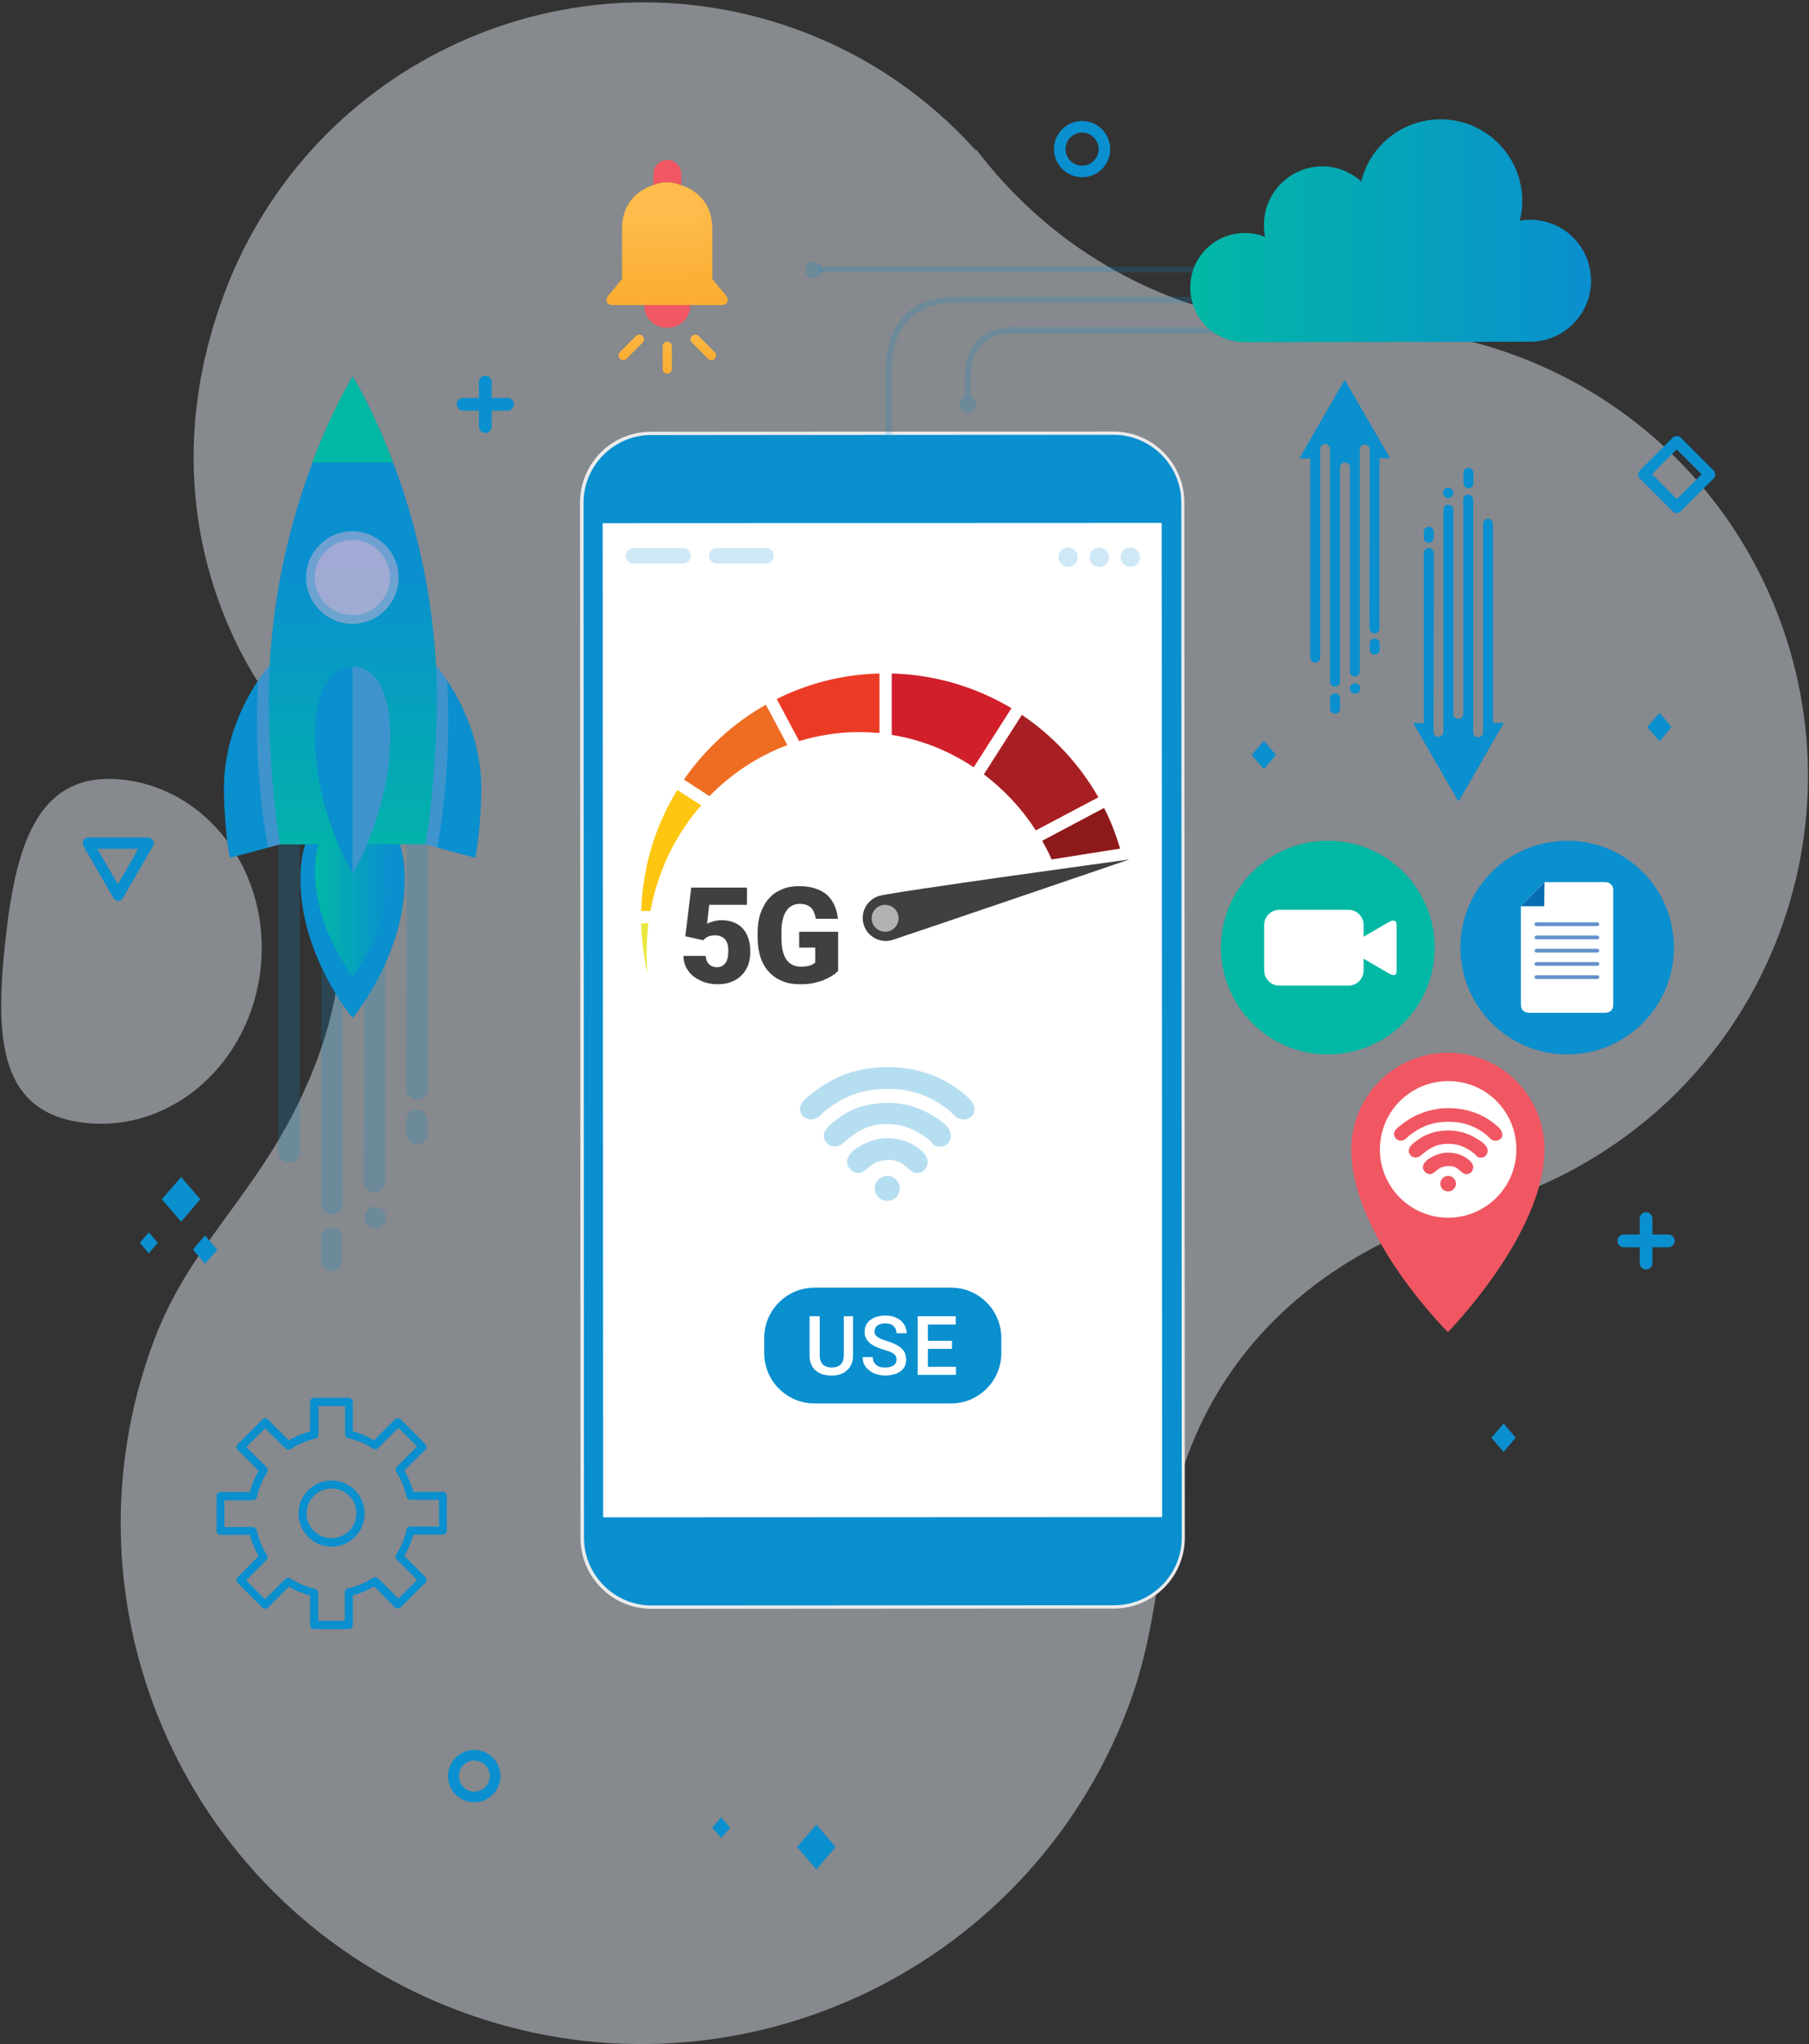
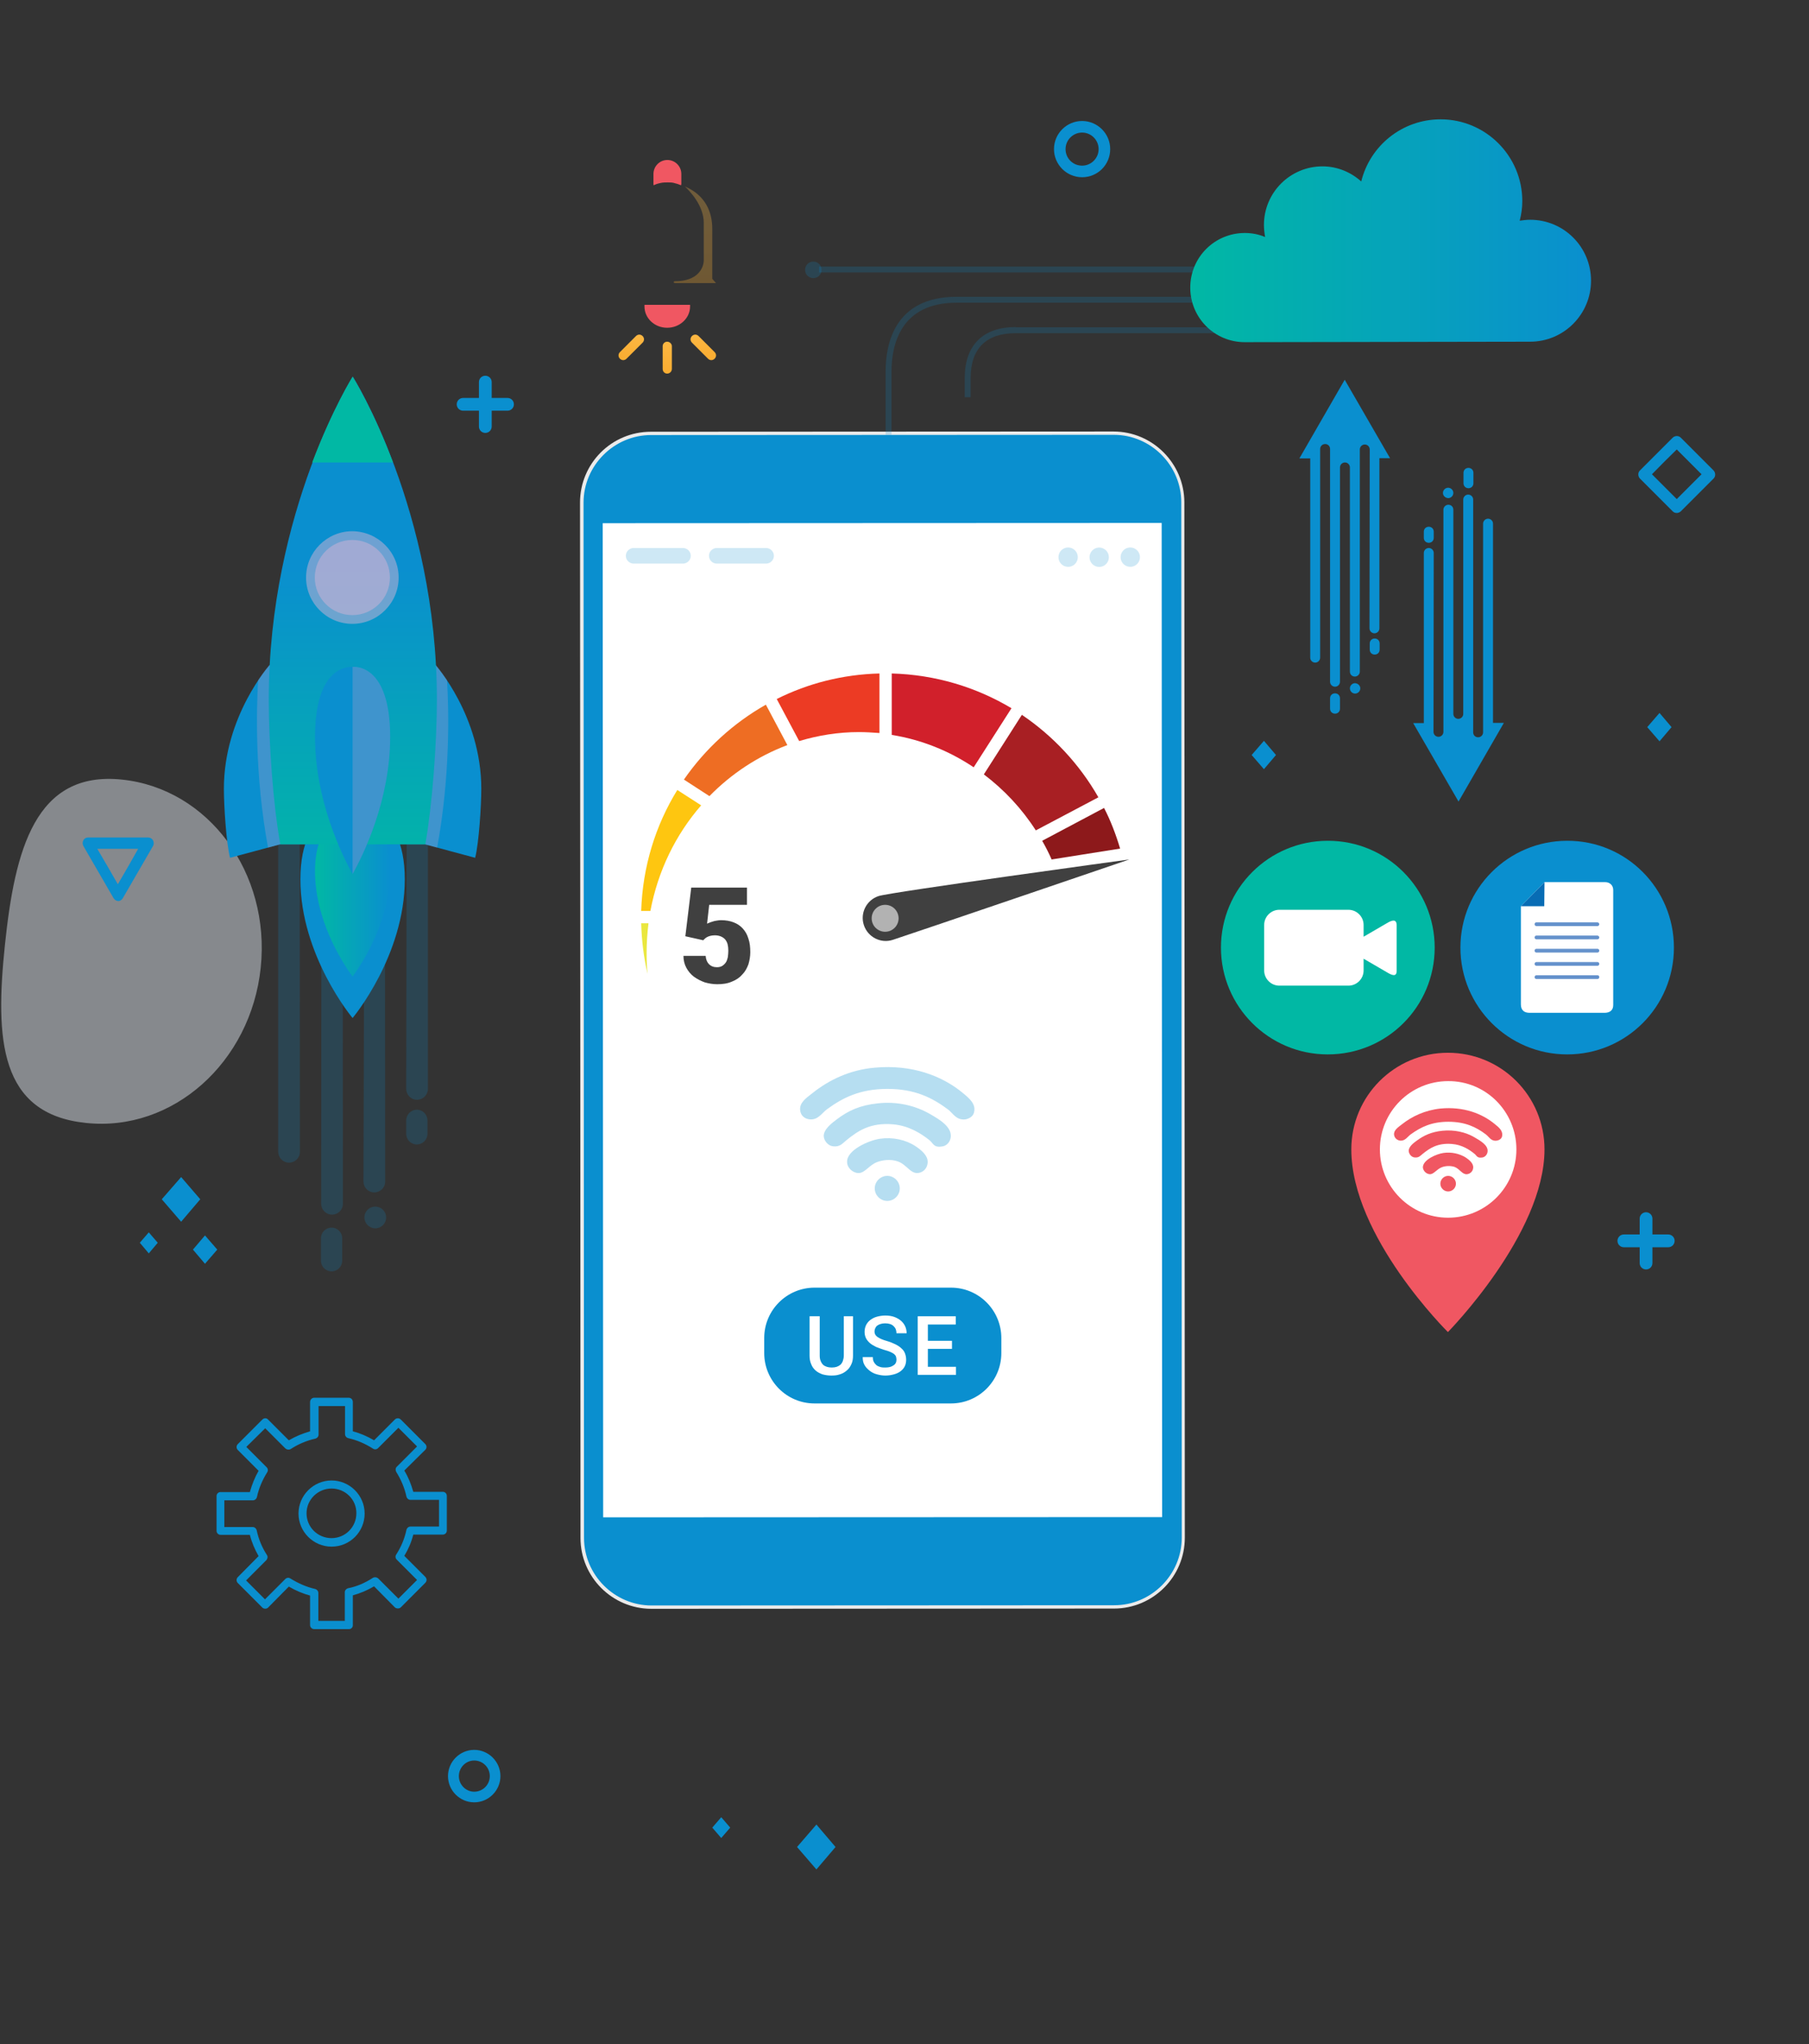
<svg xmlns="http://www.w3.org/2000/svg" width="766" height="865" viewBox="0 0 766 865" fill="none">
  <rect x="0" y="0" width="766" height="865" fill="#333333" stroke="none" />
  <g opacity="0.45">
-     <path d="M413.6 63.5C434.5 91 463 113.3 497.8 126.4C546.2 144.6 585 129.1 642.7 150.8C740.7 187.7 790.2 297 753.4 395.1C731 454.6 681.9 496 624.9 511.3C624.9 511.7 535.7 528.6 503.2 615.1C489 652.9 492.1 684.2 477.8 722.2C434.9 836.1 307.9 893.7 194 850.8C80 807.9 22.4 680.9 65.3 567C82.1 522.4 113.9 502.6 134.3 448.4C154.4 395.1 144.7 337.9 113.6 294.9C113.8 294.7 57.1 224.9 95.1 123.9C132 25.9 241.3 -23.7 339.4 13.2C368.7 24.2 393.5 41.8 413.1 63.5C413.3 63.5 413.5 63.5 413.6 63.5Z" fill="#ECF2FA" />
    <path d="M110.4 409.5C114.6 369.4 88.3 333.7 51.6 329.9C14.9 326.1 6.3 359.6 2.1 399.7C-2.1 439.8 -0.3 471.4 36.4 475.2C73.1 479.1 106.2 449.6 110.4 409.5Z" fill="#ECF2FA" />
  </g>
  <path d="M471.5 182.6C488 182.6 501.5 196.1 501.5 212.6L501.7 650.7C501.7 667.2 488.3 680.7 471.7 680.7L275.8 680.8C259.3 680.8 245.8 667.4 245.8 650.8L245.6 212.7C245.6 196.1 259 182.7 275.6 182.7L471.5 182.6Z" fill="#EBEBEB" />
  <path d="M247.3 650.8C247.3 666.5 260.2 679.4 275.9 679.4L471.8 679.3C487.5 679.3 500.4 666.4 500.4 650.7L500.2 212.6C500.2 196.9 487.3 184 471.6 184L275.7 184.1C260 184.1 247.1 197 247.1 212.7L247.3 650.8Z" fill="#0A8FCF" />
  <path d="M255.4 642.1L492.1 642L491.9 221.3L255.2 221.4L255.4 642.1Z" fill="white" />
  <path d="M279 77.6C280.2 77.3 280.8 77.2 282.4 77.2H282.5H282.6C284.2 77.2 284.8 77.2 286 77.6C286.9 77.8 287.6 78.1 288.4 78.4C288.4 78.2 288.5 78 288.5 77.8V73.6C288.5 70.3 285.8 67.7 282.6 67.7C279.3 67.7 276.7 70.4 276.7 73.6V77.8C276.7 78 276.7 78.2 276.8 78.4C277.4 78.1 278.1 77.8 279 77.6Z" fill="#F05762" />
  <path d="M282.6 129C282.5 129 282.4 129 282.4 129H272.9V129.7C272.9 134.7 277.2 138.7 282.5 138.7C287.8 138.7 292.2 134.7 292.2 129.7V129H282.6Z" fill="#F05762" />
-   <path d="M307 124.5C305.2 122.5 301.6 118 301.6 118C301.6 118 301.6 101.5 301.6 96.8C301.6 88.7 297.8 80.6 286 77.6C284.8 77.3 284.2 77.2 282.6 77.2H282.5H282.4C280.8 77.2 280.2 77.2 279 77.6C267.2 80.6 263.4 88.7 263.4 96.8C263.4 101.5 263.4 118 263.4 118C263.4 118 259.9 122.5 258 124.5C256.2 126.5 256.3 129.1 259.5 129.1H282.3C282.3 129.1 282.4 129.1 282.5 129.1H305.3C308.7 129 308.8 126.4 307 124.5Z" fill="url(#paint0_linear_2419_1414)" />
  <path opacity="0.3" d="M301.6 118C301.6 118 301.6 101.5 301.6 96.8C301.6 89.7 298.7 82.6 290 78.9C291.8 80.6 298 86.8 298 94.3V110C298 113.5 295.4 119 285.9 119C285 119 285.1 119.8 285.9 119.8H303.2C302.3 118.8 301.6 118 301.6 118Z" fill="url(#paint1_linear_2419_1414)" />
  <path d="M284.5 156.1C284.5 157.2 283.6 158.1 282.5 158.1C281.4 158.1 280.6 157.2 280.6 156.1V146.5C280.6 145.4 281.5 144.6 282.5 144.6C283.6 144.6 284.5 145.5 284.5 146.5V156.1Z" fill="url(#paint2_linear_2419_1414)" />
  <path d="M302.6 149C303.4 149.8 303.4 151 302.6 151.8C301.8 152.6 300.6 152.6 299.8 151.8L293 145C292.2 144.2 292.2 143 293 142.2C293.8 141.4 295 141.4 295.8 142.2L302.6 149Z" fill="url(#paint3_linear_2419_1414)" />
  <path d="M262.5 149C261.7 149.8 261.7 151 262.5 151.8C263.3 152.6 264.5 152.6 265.3 151.8L272.1 145C272.9 144.2 272.9 143 272.1 142.2C271.3 141.4 270.1 141.4 269.3 142.2L262.5 149Z" fill="url(#paint4_linear_2419_1414)" />
  <path d="M189.7 751.6C189.7 757.7 194.7 762.7 200.8 762.7C206.9 762.7 211.9 757.7 211.9 751.6C211.9 745.5 206.9 740.5 200.8 740.5C194.7 740.5 189.7 745.5 189.7 751.6ZM194.3 751.6C194.3 748 197.2 745 200.8 745C204.4 745 207.4 747.9 207.4 751.6C207.4 755.2 204.5 758.2 200.8 758.2C197.2 758.2 194.3 755.2 194.3 751.6Z" fill="#0A8FCF" />
  <path d="M446.3 63.1C446.3 69.7 451.7 75 458.2 75C464.8 75 470.1 69.7 470.1 63.1C470.1 56.5 464.7 51.2 458.2 51.2C451.7 51.2 446.3 56.5 446.3 63.1ZM451.2 63.1C451.2 59.2 454.4 56.1 458.2 56.1C462.1 56.1 465.2 59.3 465.2 63.1C465.2 67 462 70.1 458.2 70.1C454.3 70.1 451.2 67 451.2 63.1Z" fill="#0A8FCF" />
  <path d="M214.9 168.4H208.2V161.7C208.2 160.2 207 159 205.5 159C204 159 202.8 160.2 202.8 161.7V168.4H196.1C194.6 168.4 193.4 169.6 193.4 171.1C193.4 172.6 194.6 173.8 196.1 173.8H202.8V180.5C202.8 182 204 183.2 205.5 183.2C207 183.2 208.2 182 208.2 180.5V173.8H214.9C216.4 173.8 217.6 172.6 217.6 171.1C217.6 169.6 216.4 168.4 214.9 168.4Z" fill="#0A8FCF" />
  <path d="M706.4 522.4H699.7V515.7C699.7 514.2 698.5 513 697 513C695.5 513 694.3 514.2 694.3 515.7V522.4H687.6C686.1 522.4 684.9 523.6 684.9 525.1C684.9 526.6 686.1 527.8 687.6 527.8H694.3V534.5C694.3 536 695.5 537.2 697 537.2C698.5 537.2 699.7 536 699.7 534.5V527.8H706.4C707.9 527.8 709.1 526.6 709.1 525.1C709.1 523.6 707.9 522.4 706.4 522.4Z" fill="#0A8FCF" />
  <path d="M52 380.1L64.8 358C65.2 357.3 65.2 356.4 64.8 355.6C64.4 354.9 63.6 354.4 62.8 354.4H37.3C36.5 354.4 35.7 354.8 35.3 355.6C34.9 356.3 34.9 357.2 35.3 358L48.1 380.1C48.5 380.8 49.3 381.3 50.2 381.3C50.8 381.3 51.6 380.8 52 380.1ZM49.9 374.2C47.6 370.2 43.6 363.2 41.2 359.2C45.9 359.2 53.9 359.2 58.5 359.2C56.3 363.2 52.3 370.1 49.9 374.2Z" fill="#0A8FCF" />
  <path d="M694.4 199.1C693.5 200 693.5 201.5 694.4 202.5L708.3 216.4C709.2 217.3 710.7 217.3 711.7 216.4L725.6 202.5C726.5 201.6 726.5 200.1 725.6 199.1L711.7 185.2C710.8 184.3 709.3 184.3 708.3 185.2L694.4 199.1ZM710 190.2C712.2 192.4 718.3 198.5 720.5 200.7C718.3 202.9 712.2 209 710 211.2C707.8 209 701.7 202.9 699.5 200.7C701.6 198.5 707.7 192.4 710 190.2Z" fill="#0A8FCF" />
  <path opacity="0.2" d="M456.257 236.806C456.823 234.613 455.505 232.377 453.312 231.811C451.12 231.244 448.884 232.563 448.317 234.755C447.751 236.947 449.069 239.184 451.262 239.75C453.454 240.316 455.69 238.998 456.257 236.806Z" fill="#0A8FCF" />
  <path opacity="0.2" d="M469.23 237.379C470.096 235.287 469.103 232.889 467.011 232.022C464.919 231.156 462.52 232.149 461.654 234.241C460.787 236.333 461.781 238.732 463.873 239.598C465.965 240.465 468.363 239.471 469.23 237.379Z" fill="#0A8FCF" />
  <path opacity="0.2" d="M481.703 238.457C483.186 236.745 483 234.156 481.289 232.674C479.577 231.191 476.988 231.377 475.505 233.089C474.023 234.8 474.208 237.39 475.92 238.872C477.632 240.354 480.221 240.169 481.703 238.457Z" fill="#0A8FCF" />
  <path opacity="0.2" d="M265 235.2C265 237 266.5 238.5 268.3 238.5H289.2C291 238.5 292.5 237 292.5 235.2C292.5 233.4 291 231.9 289.2 231.9H268.3C266.5 231.9 265 233.4 265 235.2Z" fill="#0A8FCF" />
  <path opacity="0.2" d="M300.2 235.2C300.2 237 301.7 238.5 303.5 238.5H324.4C326.2 238.5 327.7 237 327.7 235.2C327.7 233.4 326.2 231.9 324.4 231.9H303.5C301.7 231.9 300.2 233.4 300.2 235.2Z" fill="#0A8FCF" />
  <path opacity="0.3" fill-rule="evenodd" clip-rule="evenodd" d="M370.5 451.8C386.1 450.4 398.9 455.2 407.8 462.6C410.3 464.7 413.5 467.2 412.4 470.9C411.9 472.7 410 473.5 408.7 473.7C404.8 474.1 403.5 471 401.3 469.4C394.8 464.6 387.5 460.8 375.8 460.8C364.2 460.8 356.9 464.5 350.2 469.4C348.1 470.9 346.5 473.9 343.1 473.7C340.9 473.6 339 472.2 338.8 469.7C338.5 466.5 341.6 464.5 344 462.6C351 457 359.9 452.7 370.5 451.8Z" fill="#0A8FCF" />
  <path opacity="0.3" fill-rule="evenodd" clip-rule="evenodd" d="M371.8 466.9C379.9 466 387.5 467.9 393.4 471.2C397.6 473.6 403 476.7 402.6 481.1C402.4 483.2 400.9 484.8 399.2 485.1C395.4 485.8 395.3 484 393.7 482.6C390 479.6 384.8 476.4 378.3 475.8C368.4 474.9 363.1 478.7 358.3 482.6C356.7 483.9 355.7 485.4 352.8 485.1C350.7 484.9 348.9 482.8 348.8 480.8C348.7 477.8 352.6 475 354.3 473.7C359.2 470 364.1 467.7 371.8 466.9Z" fill="#0A8FCF" />
  <path opacity="0.3" fill-rule="evenodd" clip-rule="evenodd" d="M372.5 481.9C378 481.1 383.5 482.3 387.6 485C390 486.6 393.1 489 392.8 492.1C392.6 494.6 390.7 496.3 388.5 496.4C385.3 496.5 383.9 492.8 380.2 491.5C377.2 490.4 373.6 490.9 371.3 491.8C368 493.1 366.2 496.4 363.6 496.4C361 496.4 358.7 494.1 358.7 491.8C358.4 486.7 367.9 482.6 372.5 481.9Z" fill="#0A8FCF" />
  <path opacity="0.3" fill-rule="evenodd" clip-rule="evenodd" d="M381 502.9C381 505.8 378.6 508.2 375.7 508.2C372.8 508.2 370.4 505.8 370.4 502.9C370.4 500 372.8 497.6 375.7 497.6C378.6 497.6 381 500 381 502.9Z" fill="#0A8FCF" />
  <path fill-rule="evenodd" clip-rule="evenodd" d="M424 572.6C424 584.4 414.4 593.9 402.7 593.9H344.9C333.1 593.9 323.6 584.3 323.6 572.6V566.2C323.6 554.4 333.2 544.9 344.9 544.9H402.7C414.5 544.9 424 554.5 424 566.2V572.6Z" fill="#0A8FCF" />
  <path d="M361.2 557V573.6C361.2 575 361 576.3 360.5 577.3C360 578.4 359.4 579.3 358.5 580C357.7 580.7 356.7 581.3 355.6 581.6C354.5 582 353.3 582.1 352 582.1C350.7 582.1 349.4 581.9 348.3 581.6C347.2 581.2 346.2 580.7 345.4 580C344.6 579.3 343.9 578.4 343.5 577.3C343 576.2 342.8 575 342.8 573.6V557H347.1V573.6C347.1 574.5 347.2 575.3 347.5 575.9C347.7 576.5 348.1 577.1 348.5 577.5C348.9 577.9 349.5 578.2 350.1 578.4C350.7 578.6 351.4 578.7 352.2 578.7C353 578.7 353.7 578.6 354.3 578.4C354.9 578.2 355.4 577.9 355.9 577.5C356.3 577.1 356.7 576.5 356.9 575.9C357.1 575.3 357.3 574.5 357.3 573.6V557H361.2Z" fill="white" />
  <path d="M379.6 575.4C379.6 574.9 379.5 574.5 379.4 574.1C379.3 573.7 379 573.4 378.6 573C378.2 572.7 377.7 572.4 377 572.1C376.3 571.8 375.4 571.5 374.3 571.2C373.1 570.8 372 570.4 371 570C370 569.5 369.1 569 368.4 568.4C367.7 567.8 367.1 567.1 366.7 566.3C366.3 565.5 366.1 564.6 366.1 563.6C366.1 562.6 366.3 561.7 366.7 560.8C367.1 560 367.7 559.2 368.5 558.6C369.3 558 370.2 557.5 371.3 557.2C372.4 556.9 373.6 556.7 374.9 556.7C376.3 556.7 377.6 556.9 378.7 557.3C379.8 557.7 380.8 558.3 381.5 558.9C382.3 559.6 382.9 560.4 383.3 561.3C383.7 562.2 383.9 563.2 383.9 564.2H379.6C379.6 563.6 379.5 563 379.3 562.5C379.1 562 378.8 561.6 378.4 561.2C378 560.8 377.5 560.5 376.9 560.3C376.3 560.1 375.6 560 374.8 560C374 560 373.4 560.1 372.8 560.3C372.2 560.5 371.8 560.7 371.4 561C371 561.3 370.8 561.7 370.6 562.1C370.4 562.5 370.3 563 370.3 563.5C370.3 564.4 370.7 565.2 371.6 565.8C372.5 566.4 373.8 567 375.6 567.5C377 567.9 378.2 568.4 379.2 568.9C380.2 569.4 381.1 570 381.7 570.6C382.4 571.2 382.9 571.9 383.2 572.7C383.5 573.5 383.7 574.4 383.7 575.4C383.7 576.4 383.5 577.4 383.1 578.2C382.7 579 382.1 579.7 381.3 580.3C380.5 580.9 379.6 581.3 378.5 581.6C377.4 581.9 376.2 582.1 374.9 582.1C373.7 582.1 372.5 581.9 371.4 581.6C370.2 581.3 369.2 580.8 368.3 580.1C367.4 579.4 366.6 578.6 366.1 577.7C365.5 576.7 365.3 575.6 365.3 574.3H369.6C369.6 575.1 369.7 575.8 370 576.3C370.3 576.9 370.7 577.3 371.1 577.7C371.6 578.1 372.2 578.3 372.8 578.5C373.5 578.7 374.2 578.7 374.9 578.7C376.4 578.7 377.5 578.4 378.3 577.8C379.2 577.3 379.6 576.4 379.6 575.4Z" fill="white" />
  <path d="M403.1 570.8H392.9V578.4H404.8V581.8H388.6V557H404.7V560.5H392.9V567.4H403.1V570.8Z" fill="white" />
  <path d="M617.6 339.2L636.8 305.9H632.2V221.6C632.2 220.4 631.2 219.5 630.1 219.5C628.9 219.5 628 220.5 628 221.6V309.9C628 311.1 627 312 625.9 312C624.7 312 623.8 311.1 623.8 309.9V211.4C623.8 210.2 622.8 209.3 621.7 209.3C620.5 209.3 619.6 210.3 619.6 211.4V302.1C619.6 303.3 618.6 304.2 617.5 304.2C616.3 304.2 615.4 303.2 615.4 302.1V215.7C615.4 214.5 614.5 213.6 613.3 213.6C612.1 213.6 611.2 214.6 611.2 215.7V309.7C611.2 310.9 610.2 311.8 609.1 311.8C607.9 311.8 607 310.8 607 309.7L607.1 234C607.1 232.8 606.1 231.9 605 231.9C603.8 231.9 602.9 232.9 602.9 234V306H598.4L617.6 339.2Z" fill="#0A8FCF" />
  <path d="M611 208.6C611 207.4 612 206.4 613.2 206.4C614.4 206.4 615.4 207.4 615.4 208.6C615.4 209.8 614.4 210.8 613.2 210.8C612 210.7 611 209.8 611 208.6Z" fill="#0A8FCF" />
  <path d="M619.7 200.1C619.7 198.9 620.6 198 621.8 198C623 198 623.9 198.9 623.9 200.1V204.5C623.9 205.7 623 206.6 621.8 206.6C620.6 206.6 619.7 205.7 619.7 204.5V200.1Z" fill="#0A8FCF" />
  <path d="M602.9 225C602.9 223.8 603.8 222.9 605 222.9C606.2 222.9 607.1 223.8 607.1 225V227.6C607.1 228.8 606.2 229.7 605 229.7C603.8 229.7 602.9 228.8 602.9 227.6V225Z" fill="#0A8FCF" />
  <path d="M569.4 160.7L550.2 194H554.8V278.3C554.8 279.5 555.8 280.4 556.9 280.4C558.1 280.4 559 279.4 559 278.3V190C559 188.8 560 187.9 561.1 187.9C562.3 187.9 563.2 188.8 563.2 190V288.5C563.2 289.7 564.2 290.6 565.3 290.6C566.5 290.6 567.4 289.6 567.4 288.5V197.8C567.4 196.6 568.4 195.7 569.5 195.7C570.7 195.7 571.6 196.7 571.6 197.8V284.2C571.6 285.4 572.5 286.3 573.7 286.3C574.9 286.3 575.8 285.3 575.8 284.2V190.2C575.8 189 576.8 188.1 577.9 188.1C579.1 188.1 580 189.1 580 190.2L579.9 265.9C579.9 267.1 580.9 268 582 268C583.2 268 584.1 267 584.1 265.9V193.9H588.6L569.4 160.7Z" fill="#0A8FCF" />
  <path d="M576 291.3C576 292.5 575 293.5 573.8 293.5C572.6 293.5 571.6 292.5 571.6 291.3C571.6 290.1 572.6 289.1 573.8 289.1C575.1 289.2 576 290.2 576 291.3Z" fill="#0A8FCF" />
  <path d="M567.4 299.9C567.4 301.1 566.5 302 565.3 302C564.1 302 563.2 301.1 563.2 299.9V295.5C563.2 294.3 564.1 293.4 565.3 293.4C566.5 293.4 567.4 294.3 567.4 295.5V299.9Z" fill="#0A8FCF" />
  <path d="M584.2 274.9C584.2 276.1 583.3 277 582.1 277C580.9 277 580 276.1 580 274.9V272.3C580 271.1 580.9 270.2 582.1 270.2C583.3 270.2 584.2 271.1 584.2 272.3V274.9Z" fill="#0A8FCF" />
  <path d="M84.8 507.5L76.7 517L68.5 507.5L76.7 498.1L84.8 507.5Z" fill="#0A8FCF" />
  <path d="M66.8 525.9L63 530.4L59.2 525.9L63 521.5L66.8 525.9Z" fill="#0A8FCF" />
  <path d="M92 528.8L86.8 534.8L81.7 528.8L86.8 522.8L92 528.8Z" fill="#0A8FCF" />
  <path d="M353.8 781.6L345.7 791.1L337.5 781.6L345.7 772.1L353.8 781.6Z" fill="#0A8FCF" />
  <path d="M309.2 773.4L305.4 777.8L301.6 773.4L305.4 769L309.2 773.4Z" fill="#0A8FCF" />
  <path d="M540.3 319.5L535.2 325.5L530 319.5L535.2 313.5L540.3 319.5Z" fill="#0A8FCF" />
  <path d="M707.8 307.7L702.7 313.7L697.5 307.7L702.7 301.7L707.8 307.7Z" fill="#0A8FCF" />
-   <path d="M641.8 608.4L636.7 614.4L631.5 608.4L636.7 602.4L641.8 608.4Z" fill="#0A8FCF" />
  <path d="M607.5 401C607.5 426 587.3 446.2 562.2 446.2C537.2 446.2 517 425.9 517 401C517 376 537.3 355.8 562.2 355.8C587.2 355.7 607.5 376 607.5 401Z" fill="#01B8A4" />
  <path d="M587.2 390.7L577.4 396.4V391.4C577.4 387.9 574.5 385 571 385H541.7C538.2 385 535.3 387.9 535.3 391.4V410.7C535.3 414.2 538.2 417.1 541.7 417.1H571C574.5 417.1 577.4 414.2 577.4 410.7V405.7L587.2 411.4C589.5 412.8 591.4 413.5 591.4 410.8V391.6C591.4 388.8 589.5 389.3 587.2 390.7Z" fill="white" />
  <path d="M378.1 397.7C373 399.4 367.5 396.6 365.8 391.5C364.1 386.4 366.9 380.9 372 379.2C377.1 377.5 478.2 363.7 478.2 363.7C478.2 363.7 383.2 396.1 378.1 397.7Z" fill="#404040" />
  <path d="M438.6 351.4L465.1 337.4C457.1 323.4 446 311.5 432.7 302.5L416.6 327.7C425.2 334.2 432.7 342.2 438.6 351.4Z" fill="#A81F23" />
  <path d="M289.6 329.9L300.4 336.9C309.7 327.4 320.9 320 333.4 315.3L324.3 298.2C310.5 306 298.6 316.9 289.6 329.9Z" fill="#EE6D23" />
  <path d="M428.3 299.7C413.4 290.8 396.1 285.5 377.6 285V311C390.2 313 402 317.8 412.3 324.7L428.3 299.7Z" fill="#D1202B" />
  <path d="M271.5 385.5H275.4C278.6 368.5 286.1 353.2 296.9 340.8L286.8 334.3C277.6 349.2 272.1 366.7 271.5 385.5Z" fill="#FEC610" />
  <path d="M271.5 390.7C271.7 398 272.6 405.2 274.2 412.1C273.9 409.2 273.8 406.3 273.8 403.3C273.8 399 274.1 394.8 274.6 390.7H271.5Z" fill="#EAE73E" />
  <path d="M338.4 313.6C346.4 311.2 354.9 309.8 363.7 309.8C366.6 309.8 369.5 310 372.4 310.2V285C356.8 285.4 342.1 289.2 328.9 295.8L338.4 313.6Z" fill="#EC3B24" />
  <path d="M474.3 359.1C472.5 353.1 470.3 347.3 467.5 341.9L441.3 355.8C442.8 358.4 444.1 361 445.3 363.7L474.3 359.1Z" fill="#8D191B" />
  <path d="M380.5 388.6C380.5 391.7 378 394.3 374.8 394.3C371.7 394.3 369.1 391.8 369.1 388.6C369.1 385.5 371.6 382.9 374.8 382.9C378 382.9 380.5 385.5 380.5 388.6Z" fill="#B2B2B2" />
  <path d="M290.2 396.2L292.7 375.6H316.3V382.9H300.3L299.4 390.9C299.6 390.8 299.9 390.6 300.3 390.5C300.7 390.3 301.1 390.2 301.7 390C302.2 389.8 302.8 389.7 303.4 389.6C304 389.5 304.6 389.4 305.3 389.4C307.3 389.4 309.1 389.7 310.6 390.3C312.2 390.9 313.5 391.8 314.5 392.9C315.6 394.1 316.4 395.5 316.9 397.2C317.5 398.9 317.7 400.8 317.7 403C317.7 404.7 317.4 406.4 316.9 408.1C316.3 409.7 315.5 411.2 314.3 412.4C313.2 413.7 311.7 414.7 309.9 415.4C308.1 416.2 306.1 416.5 303.7 416.5C301.9 416.5 300.1 416.2 298.4 415.7C296.7 415.1 295.2 414.3 293.8 413.3C292.5 412.3 291.4 411 290.6 409.5C289.8 408 289.4 406.3 289.4 404.5H298.8C298.9 406 299.4 407.2 300.2 408C301.1 408.9 302.2 409.3 303.6 409.3C304.5 409.3 305.3 409.1 305.9 408.7C306.5 408.3 307 407.8 307.4 407.2C307.8 406.6 308 405.8 308.2 405C308.3 404.1 308.4 403.2 308.4 402.3C308.4 401.3 308.3 400.4 308.1 399.6C307.9 398.8 307.5 398.1 307.1 397.6C306.7 397.1 306 396.6 305.3 396.3C304.6 396 303.7 395.8 302.7 395.8C302 395.8 301.4 395.9 300.9 396C300.4 396.1 299.9 396.3 299.5 396.5C299.1 396.7 298.8 396.9 298.5 397.2C298.2 397.4 298 397.7 297.8 397.9L290.2 396.2Z" fill="#404040" />
-   <path d="M354.7 411C354.2 411.6 353.5 412.2 352.5 412.8C351.6 413.4 350.4 414 349.1 414.6C347.8 415.2 346.2 415.6 344.5 416C342.8 416.4 340.8 416.5 338.6 416.5C335.9 416.5 333.5 416.1 331.3 415.2C329.1 414.3 327.3 413.1 325.7 411.4C324.1 409.7 322.9 407.7 322.1 405.3C321.3 402.9 320.8 400.1 320.8 396.9V394.7C320.8 391.6 321.2 388.8 322.1 386.3C323 383.9 324.1 381.8 325.7 380.1C327.2 378.4 329 377.2 331.2 376.3C333.3 375.4 335.6 375 338.1 375C340.9 375 343.3 375.3 345.3 376C347.3 376.7 349 377.6 350.3 378.8C351.6 380 352.6 381.5 353.4 383.2C354.1 384.9 354.6 386.7 354.8 388.8H345.4C345.3 387.8 345 386.9 344.7 386.1C344.4 385.3 344 384.7 343.4 384.1C342.9 383.6 342.2 383.2 341.4 382.9C340.6 382.6 339.6 382.5 338.5 382.5C337.3 382.5 336.3 382.8 335.3 383.3C334.3 383.8 333.5 384.6 332.9 385.6C332.2 386.6 331.7 387.9 331.4 389.4C331 390.9 330.9 392.7 330.9 394.7V397C330.9 401 331.6 404.1 333 406.1C334.4 408.1 336.5 409.1 339.5 409.1C340.3 409.1 341 409 341.6 408.9C342.2 408.8 342.7 408.7 343.2 408.5C343.7 408.3 344.1 408.1 344.4 407.9C344.7 407.7 345 407.5 345.2 407.3V401H338.4V394.3H354.9V411H354.7Z" fill="#404040" />
  <path opacity="0.2" d="M149.3 283.5L108 355.1H117.8V487.4C117.8 489.9 119.8 492 122.4 492C124.9 492 127 490 127 487.4L126.9 346.7C126.9 344.2 128.9 342.1 131.5 342.1C134 342.1 136.1 344.1 136.1 346.7L136 509.4C136 511.9 138 514 140.6 514C143.1 514 145.2 512 145.2 509.4L145.1 363.4C145.1 360.9 147.1 358.8 149.7 358.8C152.2 358.8 154.3 360.9 154.3 363.4L153.9 500C153.9 502.5 155.9 504.6 158.5 504.6C161 504.6 163.1 502.6 163.1 500L163 347C163 344.5 165 342.4 167.6 342.4C170.1 342.4 172.2 344.4 172.2 347L172 460.8C172 463.3 174 465.4 176.6 465.4C179.1 465.4 181.2 463.3 181.2 460.8V355.1H190.8L149.3 283.5Z" fill="#0A8FCF" />
  <path opacity="0.2" d="M163.5 515.2C163.5 517.8 161.4 519.8 158.9 519.8C156.4 519.8 154.3 517.7 154.3 515.2C154.3 512.6 156.4 510.6 158.9 510.6C161.4 510.6 163.5 512.6 163.5 515.2Z" fill="#0A8FCF" />
  <path opacity="0.2" d="M144.9 533.5C144.9 536 142.9 538 140.4 538C137.9 538 135.9 536 135.9 533.5V524C135.9 521.5 137.9 519.5 140.4 519.5C142.9 519.5 144.9 521.5 144.9 524V533.5Z" fill="#0A8FCF" />
  <path opacity="0.2" d="M181 479.8C181 482.3 179 484.3 176.5 484.3C174 484.3 172 482.3 172 479.8V474.2C172 471.7 174 469.6 176.5 469.6C179 469.6 181 471.6 181 474.2V479.8Z" fill="#0A8FCF" />
  <path d="M180 357.3L201.2 363C202.8 356.7 203.8 341 203.8 333.8C203.8 303 184.4 281.4 184.4 281.4C184.4 281.4 165 303.1 165 333.8C165 340.9 166 351 167.6 357.3H180Z" fill="#0A8FCF" />
  <path opacity="0.3" d="M165.1 333.8C165.1 340.9 166.1 351 167.7 357.3H180L185.1 358.7C190.8 327.8 190 300 189.3 287.9C186.5 283.7 184.5 281.4 184.5 281.4C184.5 281.4 165.1 303 165.1 333.8Z" fill="#BCA1C8" />
  <path d="M118.6 357.3L97.4 363C95.8 356.7 94.8 341 94.8 333.8C94.8 303 114.2 281.4 114.2 281.4C114.2 281.4 133.6 303.1 133.6 333.8C133.6 340.9 132.6 351 131 357.3H118.6Z" fill="#0A8FCF" />
  <path opacity="0.3" d="M133.5 333.8C133.5 340.9 132.5 351 130.9 357.3H118.6L113.5 358.7C107.8 327.8 108.6 300 109.3 287.9C112.1 283.7 114.1 281.4 114.1 281.4C114.1 281.4 133.5 303 133.5 333.8Z" fill="#BCA1C8" />
  <path d="M171.4 372.1C171.4 404.5 149.3 430.8 149.3 430.8C149.3 430.8 127.2 404.5 127.2 372.1C127.2 339.7 149.3 341.6 149.3 341.6C149.3 341.6 171.4 339.7 171.4 372.1Z" fill="#0A8FCF" />
  <path d="M149.5 345.9H149.3H149.1C148.9 345.9 143.9 345.6 139.6 349.5C135.5 353.3 133.4 359.8 133.4 368.7C133.4 389.3 144.8 407.1 149.3 413.3C153.8 407.1 165.2 389.3 165.2 368.7C165.2 359.8 163.1 353.3 159 349.5C154.7 345.6 149.7 345.9 149.5 345.9Z" fill="url(#paint5_linear_2419_1414)" />
  <path d="M180.1 357.3C183 341 185 314.7 185 296.1C185 215.9 149.4 159.4 149.4 159.4C149.4 159.4 113.8 215.9 113.8 296.1C113.8 314.7 115.7 341 118.7 357.3H180.1Z" fill="url(#paint6_linear_2419_1414)" />
  <path d="M149.5 282.2H149.3H149.1C148.9 282.2 143.9 281.8 139.6 286.9C135.5 291.9 133.4 300.3 133.4 311.9C133.4 338.7 144.8 361.8 149.3 369.9C153.8 361.8 165.2 338.7 165.2 311.9C165.2 300.3 163.1 291.9 159 286.9C154.7 281.8 149.7 282.2 149.5 282.2Z" fill="#0A8FCF" />
  <path opacity="0.3" d="M159 286.9C154.7 281.7 149.7 282.2 149.5 282.2H149.3V369.9C153.8 361.8 165.2 338.7 165.2 311.9C165.2 300.3 163.1 291.9 159 286.9Z" fill="#BCA1C8" />
  <path d="M166.4 195.7C157.8 172.8 149.3 159.4 149.3 159.4C149.3 159.4 140.9 172.8 132.2 195.7H166.4Z" fill="#01B8A4" />
  <path opacity="0.5" d="M168.8 244.4C168.8 255.2 160 264 149.2 264C138.4 264 129.6 255.2 129.6 244.4C129.6 233.6 138.4 224.8 149.2 224.8C160 224.9 168.8 233.6 168.8 244.4Z" fill="#D2B4D6" />
  <path opacity="0.5" d="M165.1 244.4C165.1 253.2 158 260.3 149.2 260.3C140.4 260.3 133.3 253.2 133.3 244.4C133.3 235.6 140.4 228.5 149.2 228.5C158 228.5 165.1 235.6 165.1 244.4Z" fill="#D2B4D6" />
  <path d="M140.4 654.5C132.7 654.5 126.4 648.2 126.4 640.5C126.4 632.8 132.7 626.5 140.4 626.5C148.1 626.5 154.4 632.8 154.4 640.5C154.4 648.2 148.2 654.5 140.4 654.5ZM140.4 629.9C134.6 629.9 129.8 634.6 129.8 640.4C129.8 646.2 134.5 650.9 140.4 650.9C146.2 650.9 150.9 646.2 150.9 640.4C151 634.6 146.2 629.9 140.4 629.9Z" fill="#0A8FCF" />
  <path d="M147.8 689.4H133C132.1 689.4 131.3 688.6 131.3 687.7V675.2C128.3 674.4 125.2 673.1 122.3 671.4L113.5 680.3C112.9 680.9 111.7 680.9 111.1 680.3L100.7 669.9C100 669.2 100 668.1 100.7 667.4L109.5 658.5C107.9 655.7 106.6 652.7 105.8 649.5H93.4C92.4 649.5 91.7 648.7 91.7 647.8V633.1C91.7 632.1 92.5 631.4 93.4 631.4H105.8C106.7 628.2 107.9 625.2 109.5 622.4L100.7 613.6C100 612.9 100 611.8 100.7 611.1L111.1 600.7C111.8 600 112.9 600 113.5 600.7L122.3 609.5C125.2 607.8 128.2 606.6 131.3 605.7V593.3C131.3 592.3 132.1 591.5 133 591.5H147.7C148.7 591.5 149.4 592.3 149.4 593.3V605.7C152.5 606.5 155.5 607.8 158.4 609.5L167.2 600.7C167.9 600 169 600 169.7 600.7L180.1 611.1C180.4 611.4 180.6 611.9 180.6 612.3C180.6 612.8 180.4 613.2 180.1 613.5L171.2 622.3C172.9 625.1 174.1 628.1 175 631.3H187.5C188.5 631.3 189.2 632.1 189.2 633V647.7C189.2 648.7 188.4 649.4 187.5 649.4H175C174.2 652.6 172.9 655.6 171.2 658.4L180.1 667.3C180.8 668 180.8 669.1 180.1 669.8L169.7 680.2C169.1 680.8 167.9 680.8 167.2 680.2L158.4 671.3C155.5 673 152.4 674.3 149.4 675.1V687.6C149.5 688.6 148.7 689.4 147.8 689.4ZM134.8 685.9H146V673.8C146 673 146.6 672.3 147.4 672.1C151 671.4 154.5 669.9 157.9 667.7C158.6 667.3 159.5 667.4 160.1 667.9L168.7 676.5L176.6 668.6L168 660C167.4 659.4 167.3 658.5 167.8 657.8C169.8 654.7 171.3 651.2 172.1 647.4C172.3 646.6 173 646 173.8 646H185.9V634.7H173.8C173 634.7 172.3 634.1 172.1 633.3C171.3 629.6 169.8 626.1 167.8 622.9C167.4 622.2 167.4 621.3 168 620.7L176.6 612.1L168.7 604.2L160.1 612.8C159.5 613.4 158.6 613.5 157.9 613C154.6 610.9 151.1 609.4 147.5 608.6C146.7 608.4 146.1 607.7 146.1 606.9V595H134.9V607.1C134.9 607.9 134.3 608.6 133.5 608.8C129.9 609.6 126.3 611.1 123.1 613.2C122.4 613.6 121.5 613.5 120.9 613L112.3 604.4L104.3 612.3L112.9 620.9C113.5 621.5 113.6 622.4 113.1 623.1C111.1 626.3 109.6 629.8 108.8 633.5C108.6 634.3 107.9 634.9 107.1 634.9H95V646.2H107C107.8 646.2 108.5 646.8 108.7 647.6C109.5 651.4 111 654.9 113 658C113.5 658.7 113.3 659.6 112.8 660.2L104.2 668.8L112.2 676.8L120.8 668.2C121.4 667.6 122.3 667.5 123 668C126.4 670.1 129.9 671.6 133.4 672.4C134.2 672.6 134.8 673.3 134.8 674.1V685.9Z" fill="#0A8FCF" />
  <path d="M708.8 401C708.8 426 688.6 446.2 663.6 446.2C638.6 446.2 618.4 425.9 618.4 401C618.4 376 638.7 355.8 663.6 355.8C688.6 355.7 708.8 376 708.8 401Z" fill="#0A8FCF" />
  <path d="M644 383.5L654 373.3C654 373.3 677.8 373.3 679.7 373.3C681.7 373.3 683.1 374.7 683.1 376.6C683.1 378.6 683.1 423 683.1 425.3C683.1 427.5 681.7 428.6 679.4 428.6C670.7 428.6 649.4 428.6 647.7 428.6C645.5 428.6 644 427.6 644 425C644 422.5 644 383.5 644 383.5Z" fill="white" />
  <path d="M644 383.5H653.9L654 373.3L644 383.5Z" fill="#086CB4" />
  <path d="M677.2 391.1C677.2 391.5 676.9 391.9 676.4 391.9H650.6C650.2 391.9 649.8 391.6 649.8 391.1C649.8 390.7 650.1 390.3 650.6 390.3H676.4C676.9 390.4 677.2 390.7 677.2 391.1Z" fill="#6592CC" />
  <path d="M677.2 396.7C677.2 397.1 676.9 397.5 676.4 397.5H650.6C650.2 397.5 649.8 397.2 649.8 396.7C649.8 396.3 650.1 395.9 650.6 395.9H676.4C676.9 396 677.2 396.3 677.2 396.7Z" fill="#6592CC" />
  <path d="M677.2 402.3C677.2 402.7 676.9 403.1 676.4 403.1H650.6C650.2 403.1 649.8 402.8 649.8 402.3C649.8 401.9 650.1 401.5 650.6 401.5H676.4C676.9 401.5 677.2 401.9 677.2 402.3Z" fill="#6592CC" />
  <path d="M677.2 407.9C677.2 408.3 676.9 408.7 676.4 408.7H650.6C650.2 408.7 649.8 408.4 649.8 407.9C649.8 407.5 650.1 407.1 650.6 407.1H676.4C676.9 407.1 677.2 407.5 677.2 407.9Z" fill="#6592CC" />
  <path d="M677.2 413.5C677.2 413.9 676.9 414.3 676.4 414.3H650.6C650.2 414.3 649.8 414 649.8 413.5C649.8 413.1 650.1 412.7 650.6 412.7H676.4C676.9 412.7 677.2 413 677.2 413.5Z" fill="#6592CC" />
  <path opacity="0.2" d="M405 125.6C378.9 125.6 375 145.4 375 157.2V184H377.5V157.2C377.5 146.3 381.1 128.1 405 128.1H509.9V125.6H405Z" fill="#0A8FCF" />
  <path opacity="0.2" d="M509.9 112.8H346.8V115.3H509.9V112.8Z" fill="#0A8FCF" />
  <path opacity="0.2" d="M347.9 114.2C347.9 116.1 346.4 117.7 344.4 117.7C342.5 117.7 340.9 116.2 340.9 114.2C340.9 112.3 342.4 110.7 344.4 110.7C346.4 110.7 347.9 112.3 347.9 114.2Z" fill="#0A8FCF" />
  <path opacity="0.2" d="M430.1 138.4C416.2 138.4 408.5 146.1 408.5 160V168.1H411V160C411 147.5 417.6 141 430 141H523.8V138.5H430.1V138.4Z" fill="#0A8FCF" />
-   <path opacity="0.2" d="M413.3 171.2C413.3 173.1 411.8 174.7 409.8 174.7C407.9 174.7 406.3 173.2 406.3 171.2C406.3 169.3 407.8 167.7 409.8 167.7C411.7 167.7 413.3 169.3 413.3 171.2Z" fill="#0A8FCF" />
  <path d="M654 486.4C654 522.2 613.1 563.7 613.1 563.7C613.1 563.7 572.2 523.3 572.2 486.4C572.2 463.8 590.5 445.5 613.1 445.5C635.8 445.5 654 463.8 654 486.4Z" fill="#F05762" />
  <path d="M642.1 486.4C642.1 502.4 629.1 515.3 613.2 515.3C597.2 515.3 584.3 502.3 584.3 486.4C584.3 470.4 597.3 457.5 613.2 457.5C629.2 457.4 642.1 470.4 642.1 486.4Z" fill="white" />
  <path fill-rule="evenodd" clip-rule="evenodd" d="M610 469.1C619.7 468.2 627.6 471.2 633.1 475.8C634.7 477.1 636.6 478.6 636 481C635.7 482.1 634.5 482.6 633.7 482.7C631.3 483 630.5 481 629.1 480C625.1 477 620.5 474.7 613.3 474.7C606.1 474.7 601.6 477 597.4 480C596.1 480.9 595.1 482.8 593 482.7C591.7 482.6 590.5 481.7 590.3 480.2C590.1 478.2 592.1 477 593.6 475.8C597.9 472.4 603.4 469.8 610 469.1Z" fill="#F05762" />
  <path fill-rule="evenodd" clip-rule="evenodd" d="M610.8 478.5C615.8 478 620.6 479.1 624.2 481.2C626.8 482.7 630.2 484.6 629.9 487.3C629.8 488.6 628.8 489.6 627.8 489.8C625.4 490.2 625.4 489.1 624.4 488.3C622.1 486.4 618.9 484.4 614.8 484.1C608.7 483.6 605.4 485.9 602.4 488.3C601.4 489.1 600.8 490 599 489.8C597.7 489.7 596.6 488.4 596.5 487.1C596.4 485.2 598.8 483.5 599.9 482.7C602.9 480.5 606 479 610.8 478.5Z" fill="#F05762" />
  <path fill-rule="evenodd" clip-rule="evenodd" d="M611.2 487.9C614.6 487.4 618 488.2 620.6 489.8C622.1 490.8 624 492.3 623.8 494.2C623.7 495.7 622.5 496.8 621.1 496.9C619.1 497 618.2 494.7 615.9 493.8C614 493.2 611.8 493.4 610.4 494C608.4 494.8 607.2 496.8 605.6 496.9C604 496.9 602.6 495.5 602.5 494C602.5 490.8 608.3 488.3 611.2 487.9Z" fill="#F05762" />
  <path fill-rule="evenodd" clip-rule="evenodd" d="M616.5 500.9C616.5 502.7 615 504.2 613.2 504.2C611.4 504.2 609.9 502.7 609.9 500.9C609.9 499.1 611.4 497.6 613.2 497.6C615 497.6 616.5 499.1 616.5 500.9Z" fill="#F05762" />
  <path d="M527.1 144.8C514.3 144.8 504 134.5 504 121.7C504 108.9 514.3 98.6 527.1 98.6C530.2 98.6 533.1 99.2 535.7 100.3C535.4 98.6 535.2 96.9 535.2 95.2C535.2 81.5 546.3 70.4 560 70.4C566.3 70.4 572.1 72.9 576.4 76.8C580.1 61.7 593.7 50.5 610 50.5C629.1 50.5 644.6 66 644.6 85.1C644.6 88 644.2 90.7 643.5 93.4C644.9 93.2 646.4 93 647.9 93C662.2 93 673.7 104.5 673.7 118.8C673.7 133 662.2 144.6 647.9 144.6L527.1 144.8Z" fill="url(#paint7_linear_2419_1414)" />
  <defs>
    <linearGradient id="paint0_linear_2419_1414" x1="282.522" y1="91.457" x2="282.522" y2="124.826" gradientUnits="userSpaceOnUse">
      <stop stop-color="#FDBC4B" />
      <stop offset="1" stop-color="#FBAE33" />
    </linearGradient>
    <linearGradient id="paint1_linear_2419_1414" x1="294.189" y1="82.716" x2="294.189" y2="118.732" gradientUnits="userSpaceOnUse">
      <stop stop-color="#FDBC4B" />
      <stop offset="1" stop-color="#FBAE33" />
    </linearGradient>
    <linearGradient id="paint2_linear_2419_1414" x1="288.387" y1="141.6" x2="280.314" y2="154.921" gradientUnits="userSpaceOnUse">
      <stop stop-color="#FDBC4B" />
      <stop offset="1" stop-color="#FBAE33" />
    </linearGradient>
    <linearGradient id="paint3_linear_2419_1414" x1="295.121" y1="136.048" x2="298.833" y2="151.177" gradientUnits="userSpaceOnUse">
      <stop stop-color="#FDBC4B" />
      <stop offset="1" stop-color="#FBAE33" />
    </linearGradient>
    <linearGradient id="paint4_linear_2419_1414" x1="269.922" y1="136.049" x2="266.211" y2="151.177" gradientUnits="userSpaceOnUse">
      <stop stop-color="#FDBC4B" />
      <stop offset="1" stop-color="#FBAE33" />
    </linearGradient>
    <linearGradient id="paint5_linear_2419_1414" x1="133.456" y1="379.607" x2="165.193" y2="379.607" gradientUnits="userSpaceOnUse">
      <stop stop-color="#01B8A4" />
      <stop offset="1" stop-color="#0A8FCF" />
    </linearGradient>
    <linearGradient id="paint6_linear_2419_1414" x1="149.323" y1="377.232" x2="149.323" y2="240.571" gradientUnits="userSpaceOnUse">
      <stop stop-color="#01B8A4" />
      <stop offset="1" stop-color="#0A8FCF" />
    </linearGradient>
    <linearGradient id="paint7_linear_2419_1414" x1="504.023" y1="97.572" x2="673.738" y2="97.572" gradientUnits="userSpaceOnUse">
      <stop stop-color="#01B8A4" />
      <stop offset="1" stop-color="#0A8FCF" />
    </linearGradient>
  </defs>
</svg>